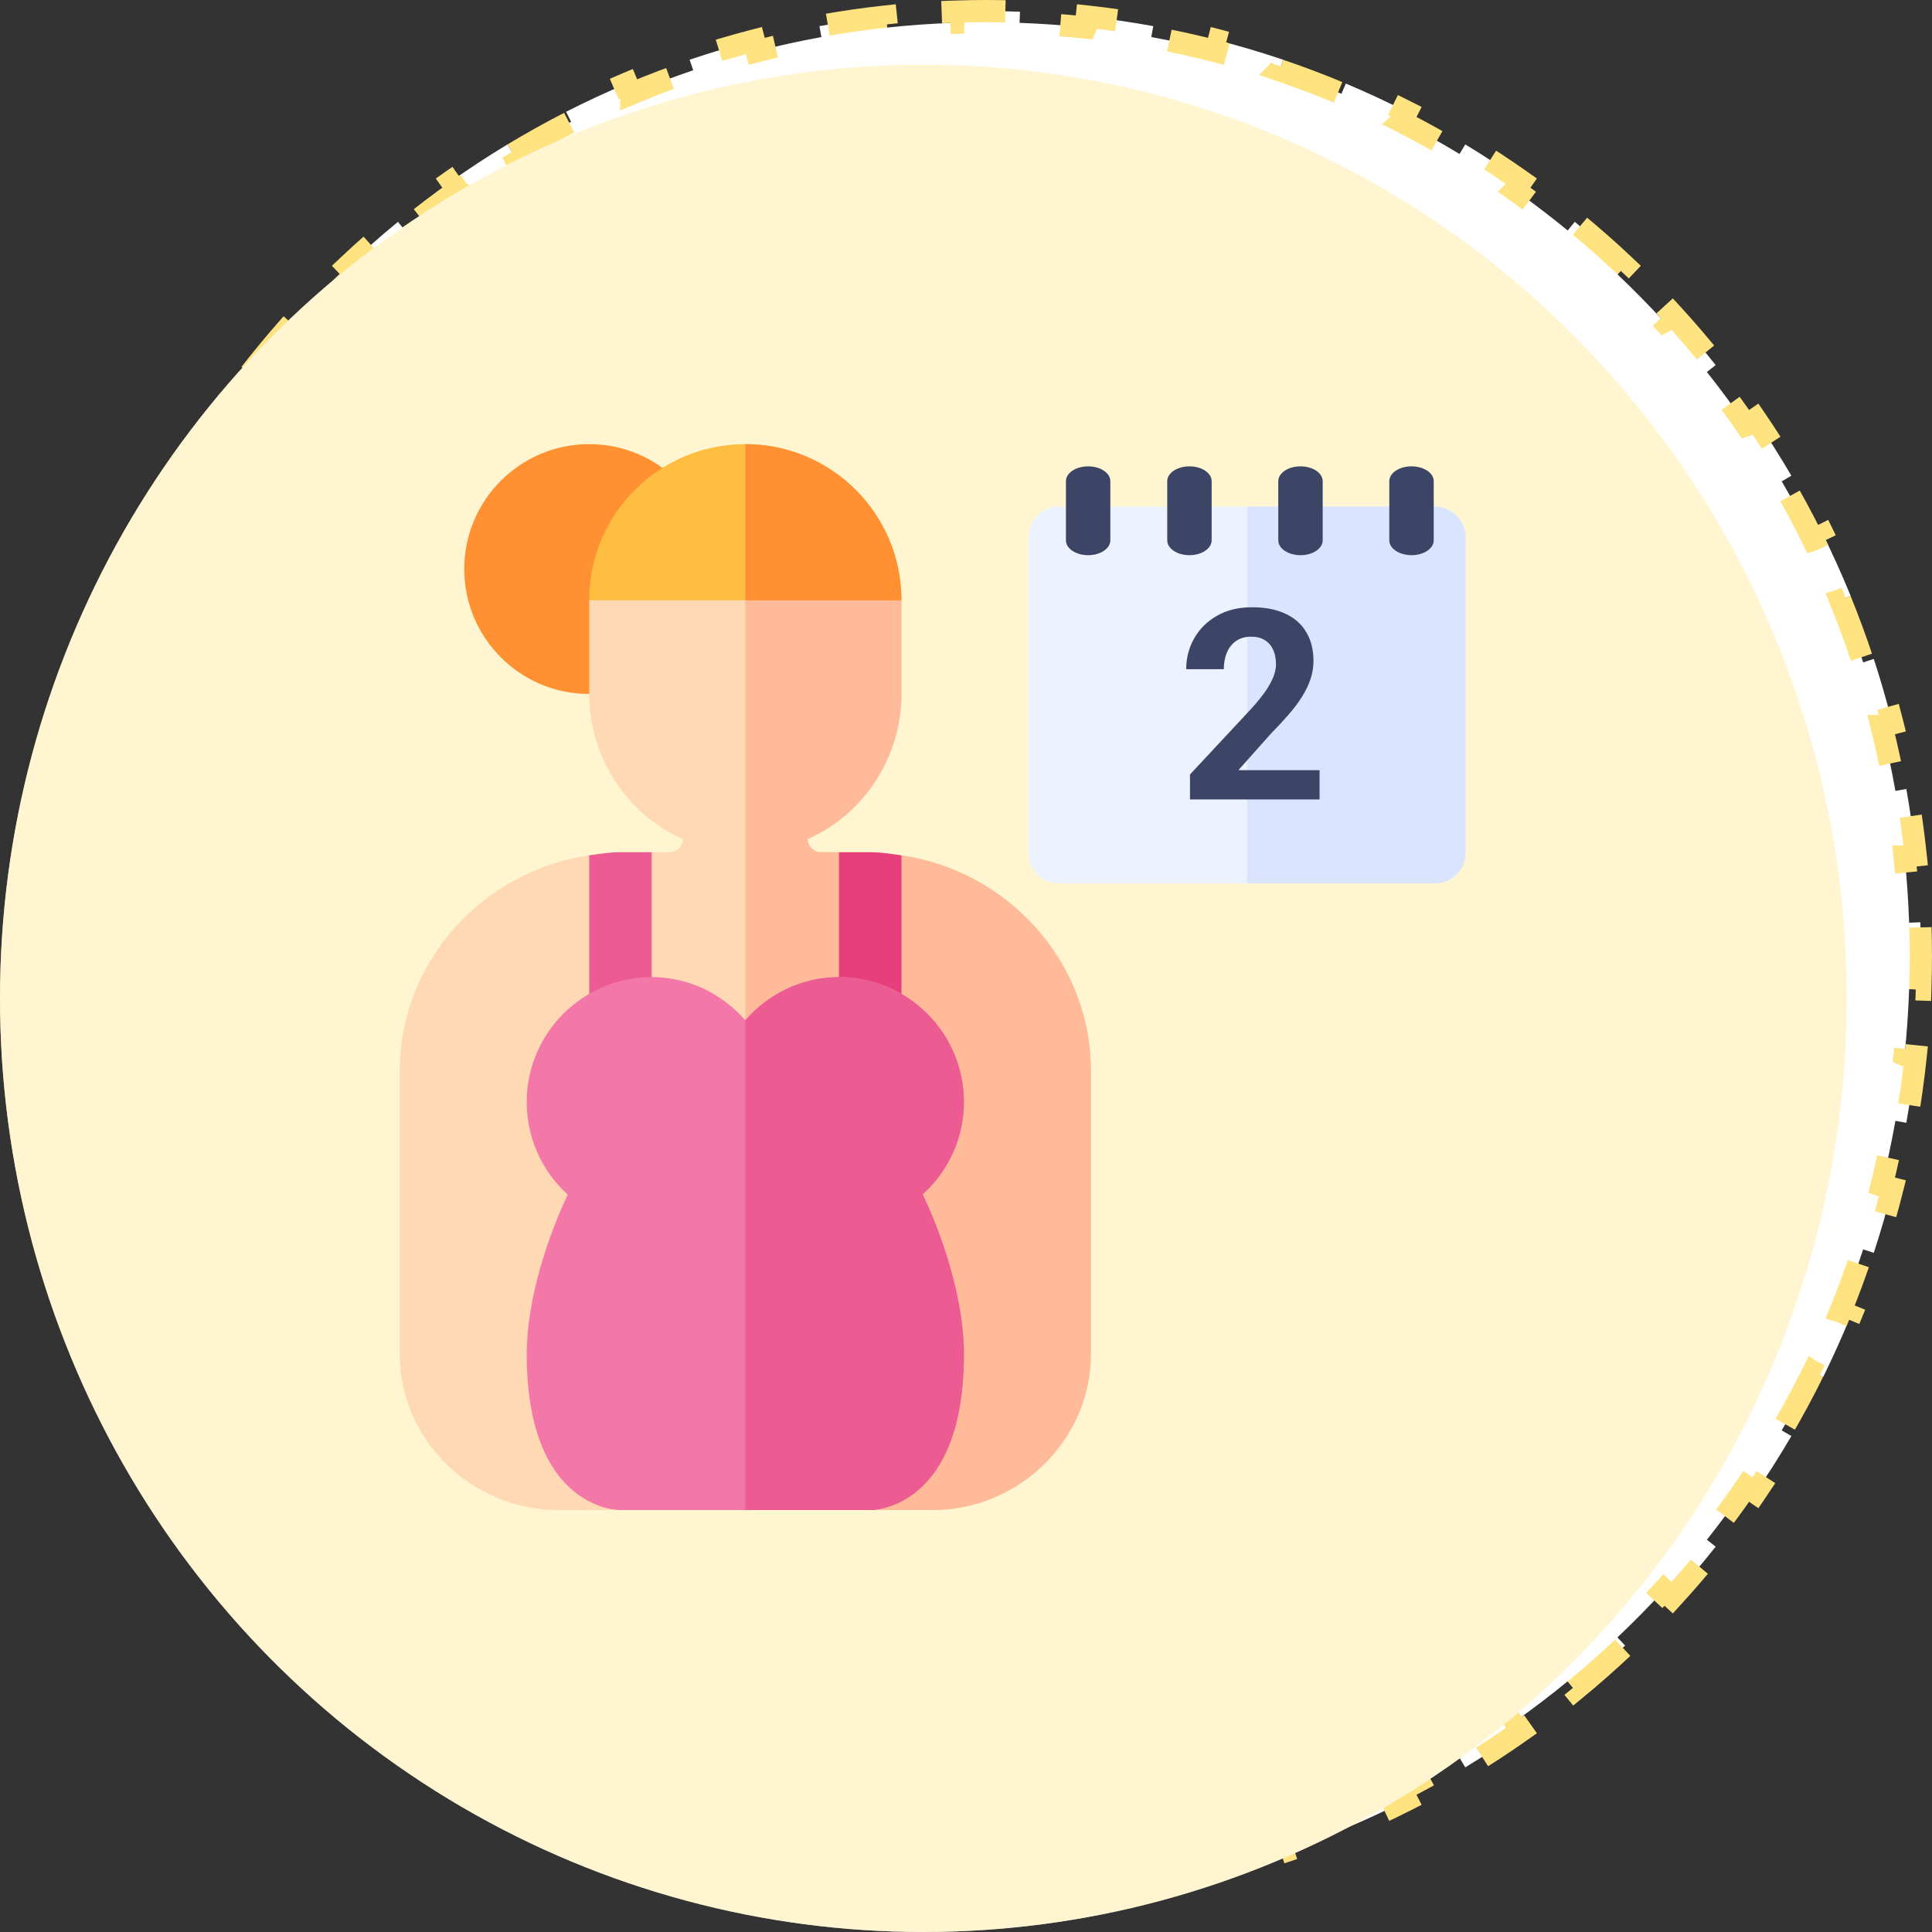
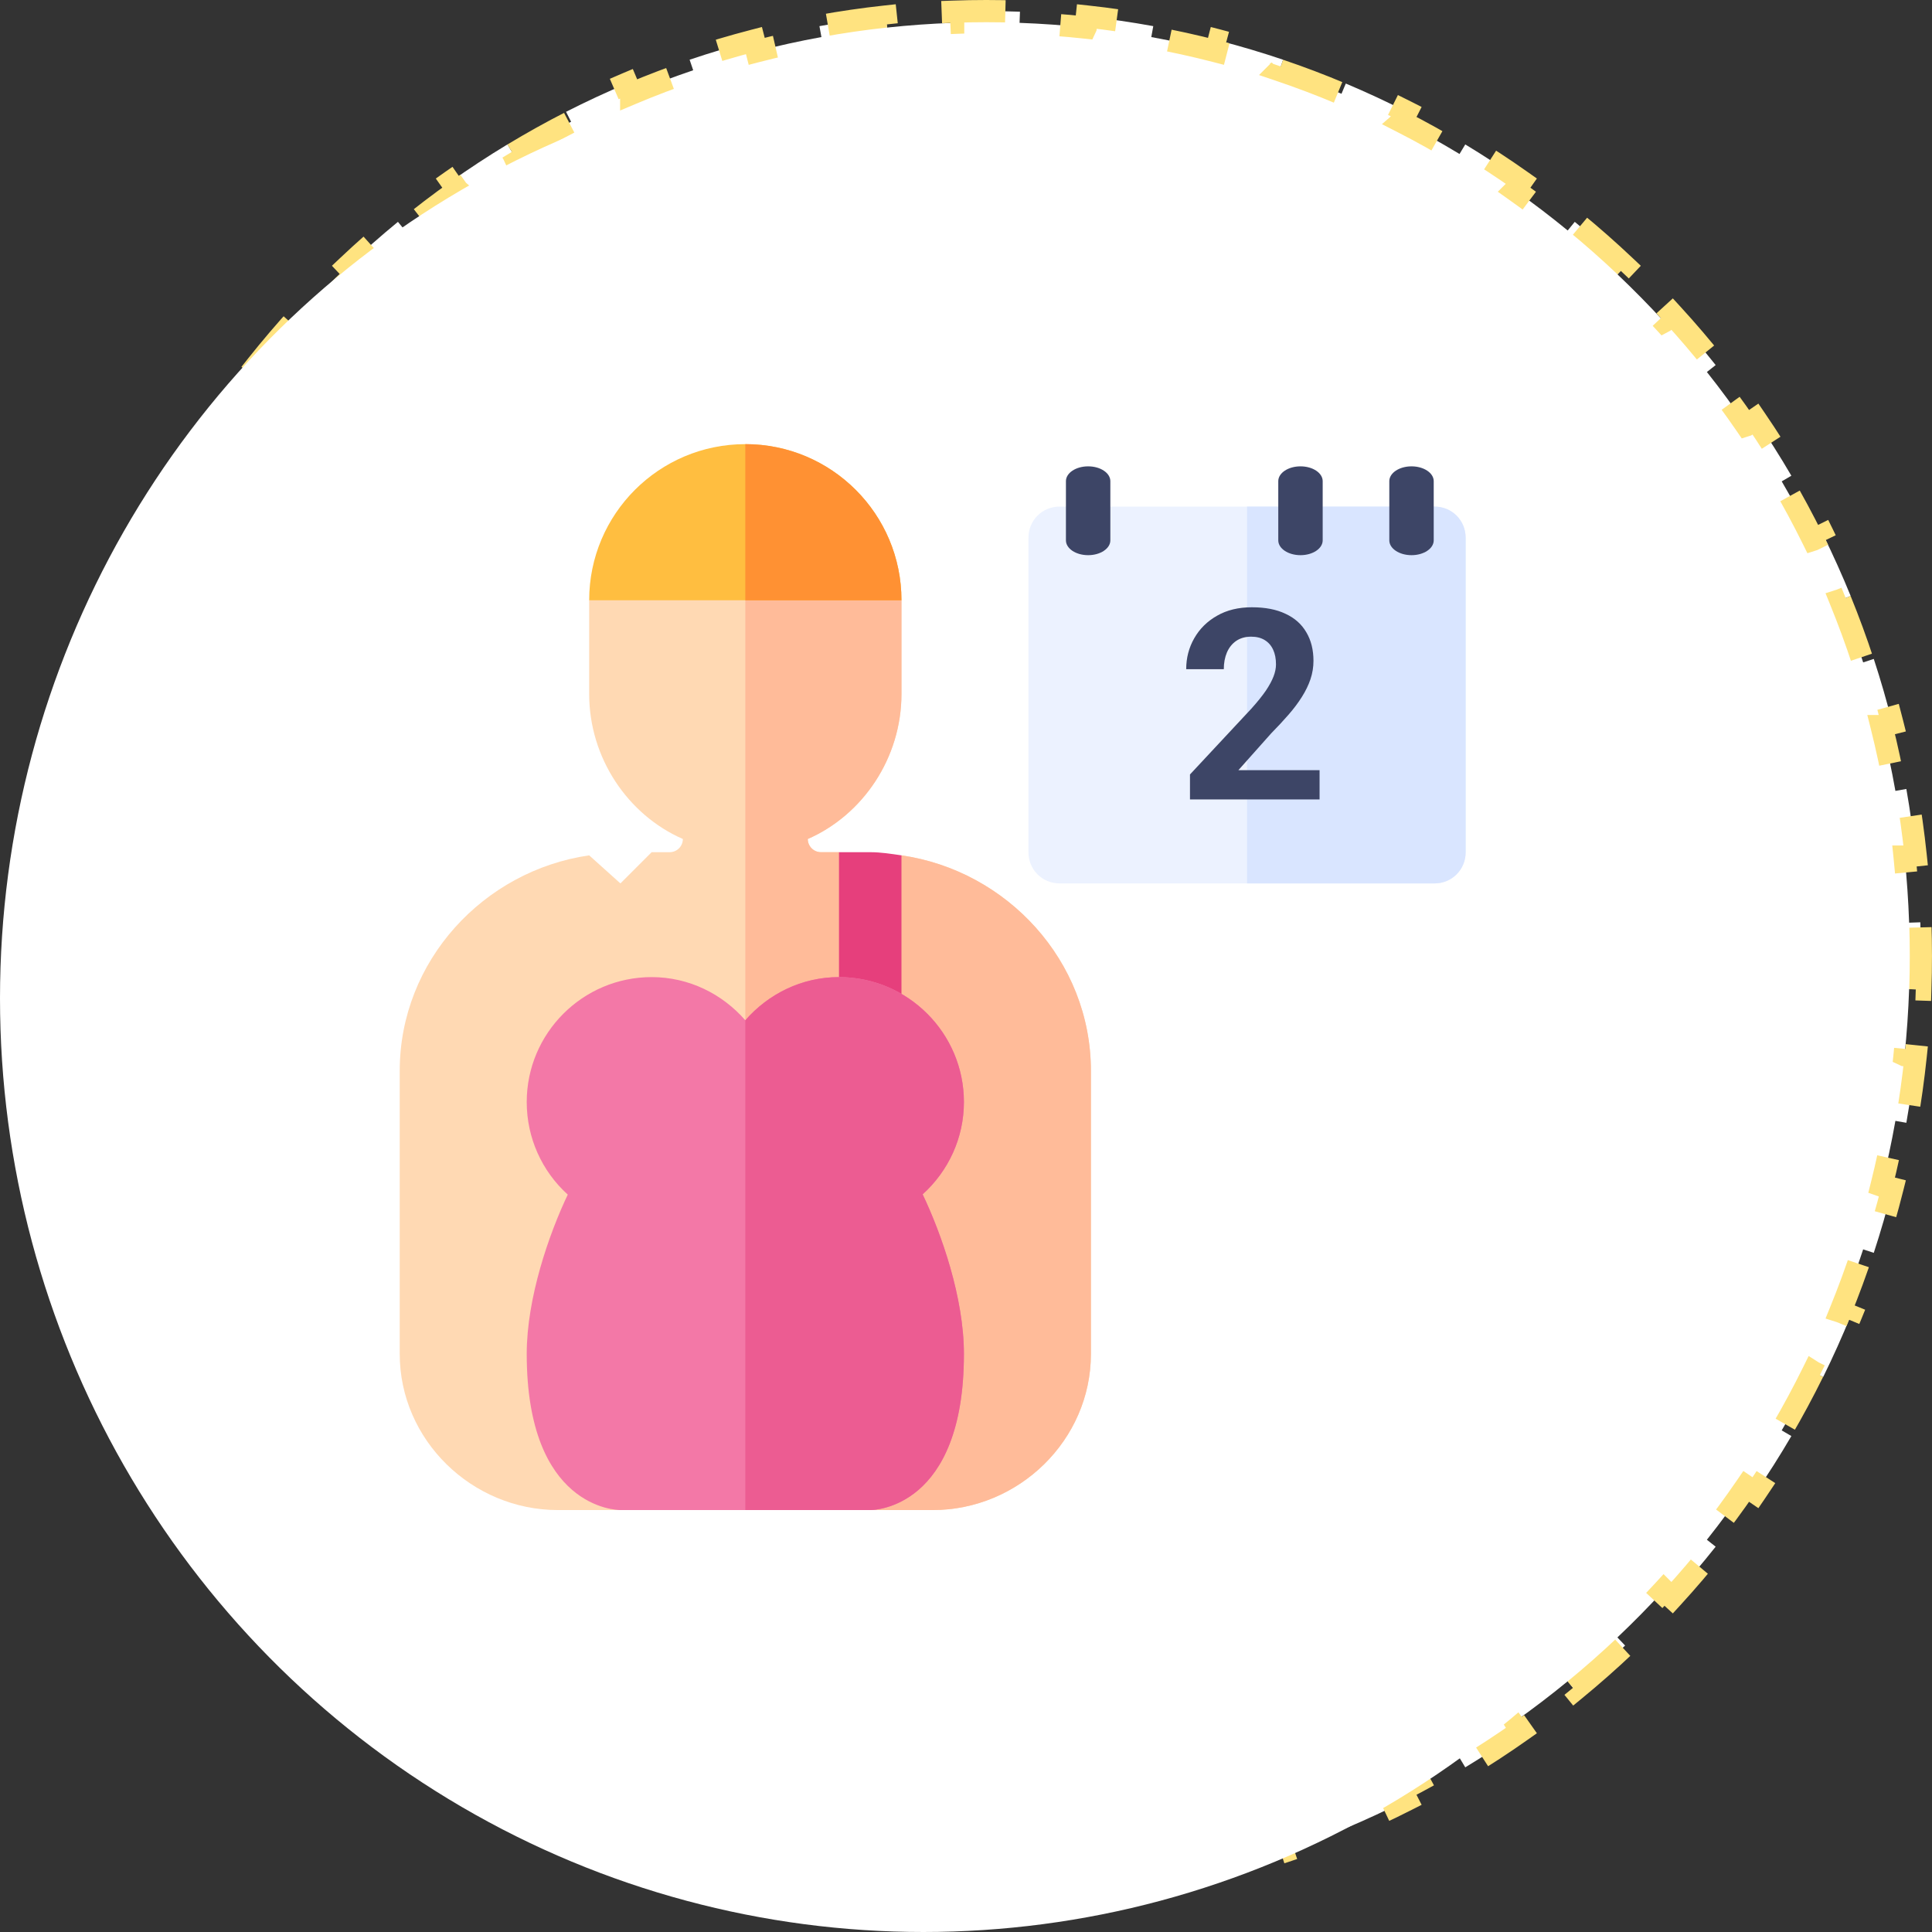
<svg xmlns="http://www.w3.org/2000/svg" width="87" height="87" viewBox="0 0 87 87" fill="none">
  <rect x="0" y="0" width="87" height="87" fill="#333333" stroke="none" />
  <path d="M3.48 50.474L2.988 50.56C2.814 49.575 2.675 48.577 2.569 47.568L3.066 47.516L3.067 47.515C2.965 46.532 2.897 45.54 2.862 44.539L2.859 44.54L2.36 44.557C2.343 44.055 2.334 43.551 2.334 43.045L2.341 42.286C2.345 42.034 2.352 41.783 2.36 41.532L2.859 41.549H2.862C2.897 40.548 2.965 39.555 3.067 38.573H3.066L2.569 38.52C2.675 37.512 2.814 36.514 2.988 35.528L3.48 35.614C3.654 34.629 3.864 33.657 4.104 32.697H4.103L3.618 32.575C3.864 31.593 4.143 30.625 4.455 29.672L4.93 29.828H4.932C5.242 28.879 5.586 27.945 5.961 27.026L5.958 27.025L5.495 26.837C5.877 25.901 6.291 24.983 6.735 24.082L7.184 24.304L7.186 24.305C7.627 23.41 8.098 22.533 8.6 21.676L8.598 21.675L8.166 21.422C8.675 20.551 9.215 19.7 9.782 18.87L10.195 19.153L10.197 19.154C10.76 18.332 11.351 17.53 11.969 16.752L11.967 16.75L11.575 16.439C12.202 15.65 12.856 14.883 13.536 14.142L13.904 14.479L13.906 14.481C14.579 13.747 15.277 13.037 15.999 12.352L15.998 12.352L15.654 11.988C16.386 11.296 17.141 10.629 17.92 9.99L18.237 10.377L18.238 10.378C19.007 9.747 19.799 9.143 20.612 8.568L20.611 8.567L20.322 8.159C21.144 7.578 21.987 7.026 22.85 6.504L23.108 6.932L23.109 6.934C23.96 6.42 24.829 5.935 25.718 5.482L25.717 5.481L25.49 5.035C26.385 4.579 27.299 4.154 28.23 3.762L28.424 4.222V4.223C29.338 3.837 30.269 3.484 31.215 3.164V3.163L31.054 2.689C32.005 2.368 32.971 2.08 33.951 1.826L34.075 2.31C35.034 2.061 36.006 1.848 36.99 1.669L36.9 1.177C37.886 0.997 38.883 0.852 39.892 0.743L39.945 1.24V1.242C40.928 1.136 41.92 1.065 42.922 1.029V1.026L42.903 0.527C43.406 0.509 43.91 0.5 44.417 0.5C44.923 0.5 45.428 0.509 45.93 0.527L45.912 1.026L45.911 1.029C46.913 1.065 47.905 1.136 48.887 1.242L48.888 1.24L48.941 0.743C49.95 0.852 50.947 0.997 51.933 1.177L51.844 1.669H51.843C52.827 1.848 53.798 2.062 54.757 2.31L54.882 1.826C55.862 2.08 56.828 2.368 57.779 2.689L57.619 3.163L57.618 3.164C58.564 3.484 59.494 3.837 60.408 4.223L60.409 4.222L60.603 3.762C61.534 4.154 62.448 4.579 63.344 5.035L63.116 5.481L63.115 5.482C64.003 5.935 64.873 6.42 65.723 6.934L65.725 6.932L65.983 6.504C66.846 7.026 67.689 7.578 68.511 8.159L68.223 8.567L68.221 8.569C69.034 9.144 69.826 9.748 70.595 10.379L70.597 10.377L70.913 9.99C71.692 10.629 72.448 11.296 73.18 11.988L72.835 12.352L72.833 12.352C73.555 13.037 74.254 13.746 74.927 14.48L74.929 14.479L75.298 14.142C75.978 14.883 76.631 15.65 77.258 16.439L76.866 16.75L76.863 16.752C77.481 17.53 78.072 18.332 78.635 19.154L78.638 19.153L79.051 18.87C79.618 19.7 80.158 20.551 80.667 21.422L80.235 21.675L80.232 21.676C80.734 22.533 81.205 23.41 81.647 24.305L81.65 24.304L82.099 24.082C82.543 24.983 82.956 25.901 83.338 26.837L82.875 27.025L82.872 27.026C83.246 27.945 83.59 28.879 83.9 29.828H83.903L84.378 29.672C84.69 30.625 84.97 31.593 85.216 32.575L84.731 32.697H84.728C84.969 33.657 85.178 34.63 85.352 35.615H85.353L85.845 35.528C86.019 36.514 86.158 37.512 86.264 38.52L85.767 38.573H85.765C85.867 39.555 85.935 40.548 85.97 41.549H85.974L86.474 41.532C86.491 42.034 86.499 42.539 86.499 43.045L86.493 43.803C86.489 44.055 86.482 44.306 86.474 44.557L85.974 44.54L85.97 44.539C85.935 45.54 85.867 46.532 85.765 47.515L85.767 47.516L86.264 47.568C86.158 48.577 86.019 49.575 85.845 50.56L85.353 50.474L85.352 50.473C85.178 51.458 84.969 52.431 84.728 53.391L84.731 53.392L85.216 53.514C84.97 54.495 84.69 55.464 84.378 56.417L83.903 56.261L83.9 56.26C83.59 57.209 83.246 58.143 82.872 59.062L82.875 59.063L83.338 59.252C82.956 60.187 82.543 61.106 82.099 62.007L81.65 61.785L81.647 61.783C81.205 62.678 80.734 63.555 80.232 64.412L80.235 64.414L80.667 64.667C80.158 65.538 79.618 66.389 79.051 67.219L78.638 66.936L78.635 66.934C78.072 67.756 77.481 68.557 76.863 69.336L76.866 69.339L77.258 69.649C76.631 70.439 75.978 71.205 75.298 71.947L74.929 71.609L74.927 71.607C74.254 72.342 73.555 73.051 72.833 73.735L72.835 73.737L73.18 74.101C72.448 74.793 71.692 75.46 70.913 76.099L70.597 75.712L70.595 75.709C69.826 76.34 69.034 76.944 68.221 77.519L68.223 77.522L68.511 77.93C67.689 78.511 66.846 79.063 65.983 79.585L65.725 79.157L65.723 79.154C64.872 79.668 64.002 80.153 63.114 80.606L63.116 80.608L63.344 81.054C62.448 81.51 61.534 81.935 60.603 82.327L60.409 81.867L60.408 81.865C59.494 82.251 58.564 82.604 57.618 82.924L57.619 82.926L57.779 83.399C56.828 83.721 55.862 84.009 54.882 84.263L54.757 83.778C53.798 84.026 52.827 84.24 51.843 84.419L51.844 84.42L51.933 84.912C50.947 85.092 49.95 85.237 48.941 85.346L48.888 84.849L48.887 84.846C47.905 84.952 46.913 85.023 45.911 85.059L45.912 85.062L45.93 85.561C45.428 85.579 44.923 85.589 44.417 85.589C43.91 85.589 43.406 85.579 42.903 85.561L42.922 85.062V85.059C41.92 85.023 40.928 84.952 39.945 84.846V84.849L39.892 85.346C38.883 85.237 37.886 85.092 36.9 84.912L36.99 84.42V84.419C36.006 84.24 35.034 84.026 34.075 83.778L33.951 84.263C32.971 84.009 32.005 83.721 31.054 83.399L31.215 82.926V82.924C30.269 82.604 29.338 82.251 28.424 81.865V81.867L28.23 82.327C27.299 81.935 26.385 81.51 25.49 81.054L25.717 80.608L25.718 80.606C24.829 80.153 23.96 79.668 23.109 79.154L23.108 79.157L22.85 79.585C21.987 79.063 21.144 78.511 20.322 77.93L20.611 77.522L20.612 77.519C19.799 76.945 19.007 76.341 18.238 75.71L18.237 75.712L17.92 76.099C17.141 75.46 16.386 74.793 15.654 74.101L15.998 73.737L15.999 73.735C15.277 73.051 14.579 72.341 13.906 71.606L13.904 71.609L13.536 71.947C12.856 71.205 12.202 70.439 11.575 69.649L11.967 69.339L11.969 69.336C11.351 68.557 10.76 67.756 10.197 66.934L10.195 66.936L9.782 67.219C9.215 66.389 8.675 65.538 8.166 64.667L8.598 64.414L8.6 64.412C8.098 63.555 7.627 62.678 7.186 61.783L7.184 61.785L6.735 62.007C6.291 61.106 5.877 60.188 5.495 59.252L5.958 59.063L5.961 59.062C5.586 58.143 5.242 57.209 4.932 56.26L4.93 56.261L4.455 56.417C4.143 55.464 3.864 54.495 3.618 53.514L4.103 53.392L4.104 53.391C3.864 52.431 3.654 51.459 3.48 50.474Z" fill="white" stroke="#FFE380" stroke-dasharray="3 3" />
  <ellipse cx="41.583" cy="44.956" rx="41.583" ry="42.044" fill="white" />
-   <ellipse opacity="0.6" cx="41.583" cy="44.956" rx="41.583" ry="42.044" fill="#FFF0B3" />
  <g clip-path="url(#clip0_4447_16699)">
    <path d="M64.594 22.812H47.719C46.931 22.812 46.312 23.431 46.312 24.219V38.375C46.312 39.162 46.931 39.781 47.719 39.781H64.594C65.381 39.781 66 39.162 66 38.375V24.219C66 23.431 65.381 22.812 64.594 22.812Z" fill="#ECF2FF" />
    <path d="M66 24.219V38.375C66 39.162 65.381 39.781 64.594 39.781H56.156V22.812H64.594C65.381 22.812 66 23.431 66 24.219Z" fill="#D9E5FF" />
-     <path d="M26.531 31.25C23.425 31.25 20.906 28.732 20.906 25.625C20.906 22.518 23.425 20 26.531 20C29.638 20 32.156 22.518 32.156 25.625C32.156 28.732 29.638 31.25 26.531 31.25Z" fill="#FF9133" />
    <path d="M40.594 38.517L39.188 39.781L37.781 38.375H36.969C36.641 38.375 36.375 38.109 36.375 37.781C38.856 36.696 40.594 34.132 40.594 31.25V27.031L37.419 25.625H33.562H29.825L26.531 27.031V31.25C26.531 34.132 28.269 36.696 30.75 37.781C30.75 38.109 30.484 38.375 30.156 38.375H29.344L27.938 39.781L26.531 38.517C21.773 39.207 18 43.273 18 48.219V60.969C18 64.846 21.247 68 25.125 68H27.938L30.025 66.594H33.562H36.886L39.188 68H42C45.878 68 49.125 64.846 49.125 60.969V48.219C49.125 43.273 45.352 39.207 40.594 38.517Z" fill="#FFD9B3" />
    <path d="M39.188 68H42C45.878 68 49.125 64.846 49.125 60.969V48.219C49.125 43.273 45.352 39.207 40.594 38.517L39.188 39.781L37.781 38.375H36.969C36.641 38.375 36.375 38.109 36.375 37.781C38.856 36.696 40.594 34.132 40.594 31.25V27.031L37.419 25.625H33.562V66.594H36.886L39.188 68Z" fill="#FFBB99" />
-     <path d="M29.344 48.219V38.375H27.938C27.456 38.375 26.995 38.45 26.531 38.517V48.219H29.344Z" fill="#EC5C92" />
    <path d="M40.594 48.219V38.517C40.13 38.45 39.669 38.375 39.188 38.375H37.781V48.219H40.594Z" fill="#E63F7C" />
    <path d="M49 25C48.447 25 48 24.702 48 24.333V21.667C48 21.298 48.447 21 49 21C49.553 21 50 21.298 50 21.667V24.333C50 24.702 49.553 25 49 25Z" fill="#3D4566" />
-     <path d="M53.562 25C53.01 25 52.562 24.702 52.562 24.333V21.667C52.562 21.298 53.01 21 53.562 21C54.115 21 54.562 21.298 54.562 21.667V24.333C54.562 24.702 54.115 25 53.562 25Z" fill="#3D4566" />
    <path d="M58.562 25C58.01 25 57.562 24.702 57.562 24.333V21.667C57.562 21.298 58.01 21 58.562 21C59.115 21 59.562 21.298 59.562 21.667V24.333C59.562 24.702 59.115 25 58.562 25Z" fill="#3D4566" />
    <path d="M63.562 25C63.01 25 62.562 24.702 62.562 24.333V21.667C62.562 21.298 63.01 21 63.562 21C64.115 21 64.562 21.298 64.562 21.667V24.333C64.562 24.702 64.115 25 63.562 25Z" fill="#3D4566" />
    <path d="M33.562 20C29.679 20 26.531 23.148 26.531 27.031H33.562H40.594C40.594 23.148 37.446 20 33.562 20Z" fill="#FFBE40" />
    <path d="M33.562 20V27.031H40.594C40.594 23.148 37.446 20 33.562 20Z" fill="#FF9133" />
    <path d="M43.406 49.625C43.406 46.523 40.882 44 37.781 44C36.094 44 34.594 44.763 33.562 45.944C32.531 44.763 31.031 44 29.344 44C26.243 44 23.719 46.523 23.719 49.625C23.719 51.239 24.403 52.742 25.567 53.794C24.727 55.56 23.719 58.439 23.719 60.969C23.719 67.92 27.764 68 27.938 68H33.562H39.188C39.361 68 43.406 67.92 43.406 60.969C43.406 58.425 42.389 55.547 41.548 53.782C42.711 52.73 43.406 51.239 43.406 49.625Z" fill="#F378A7" />
    <path d="M43.406 60.969C43.406 58.425 42.389 55.547 41.548 53.782C42.711 52.73 43.406 51.239 43.406 49.625C43.406 46.523 40.882 44 37.781 44C36.094 44 34.594 44.763 33.562 45.944V68H39.188C39.361 68 43.406 67.92 43.406 60.969Z" fill="#EC5C92" />
    <path d="M59.422 34.682V36H53.586V34.875L56.346 31.916C56.623 31.607 56.842 31.336 57.002 31.102C57.162 30.863 57.277 30.65 57.348 30.463C57.422 30.271 57.459 30.09 57.459 29.918C57.459 29.66 57.416 29.439 57.33 29.256C57.244 29.068 57.117 28.924 56.949 28.822C56.785 28.721 56.582 28.67 56.34 28.67C56.082 28.67 55.859 28.732 55.672 28.857C55.488 28.982 55.348 29.156 55.25 29.379C55.156 29.602 55.109 29.854 55.109 30.135H53.416C53.416 29.627 53.537 29.162 53.779 28.74C54.022 28.314 54.363 27.977 54.805 27.727C55.246 27.473 55.77 27.346 56.375 27.346C56.973 27.346 57.477 27.443 57.887 27.639C58.301 27.83 58.613 28.107 58.824 28.471C59.039 28.83 59.147 29.26 59.147 29.76C59.147 30.041 59.102 30.316 59.012 30.586C58.922 30.852 58.793 31.117 58.625 31.383C58.461 31.645 58.262 31.91 58.027 32.18C57.793 32.449 57.533 32.728 57.248 33.018L55.766 34.682H59.422Z" fill="#3D4566" />
  </g>
  <defs>
    <clipPath id="clip0_4447_16699">
      <rect width="48" height="48" fill="white" transform="translate(18 20)" />
    </clipPath>
  </defs>
</svg>